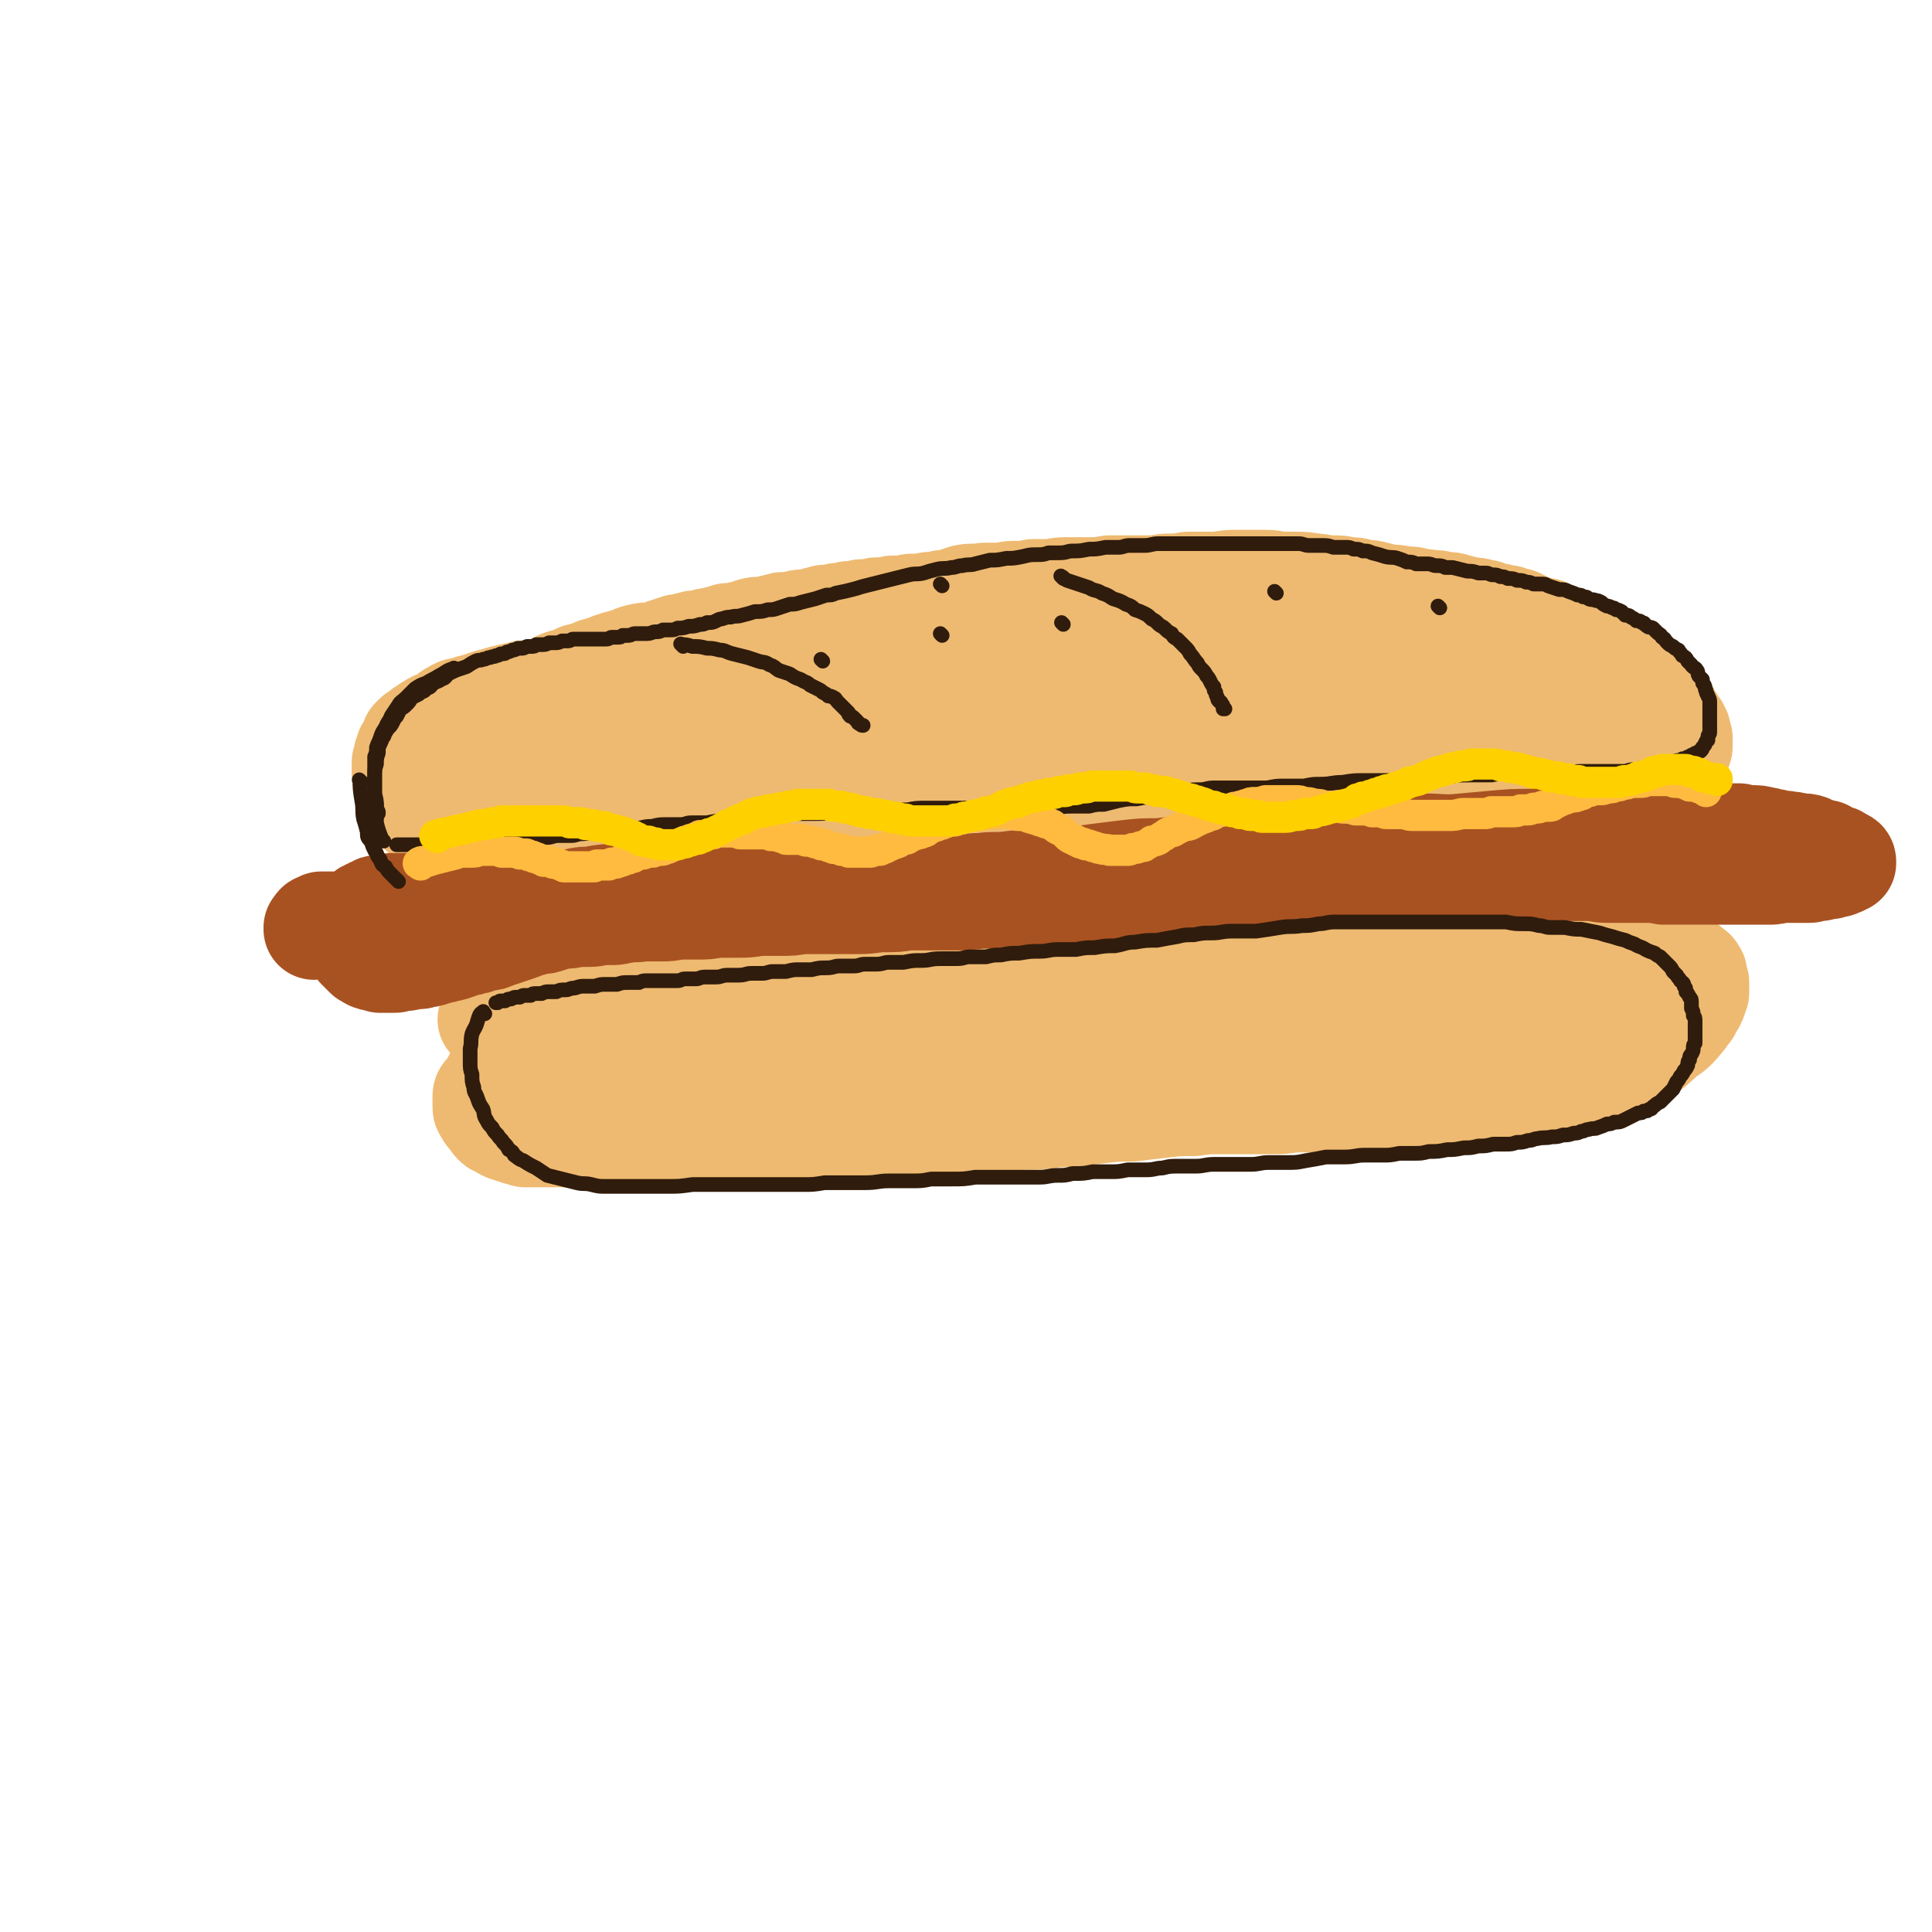
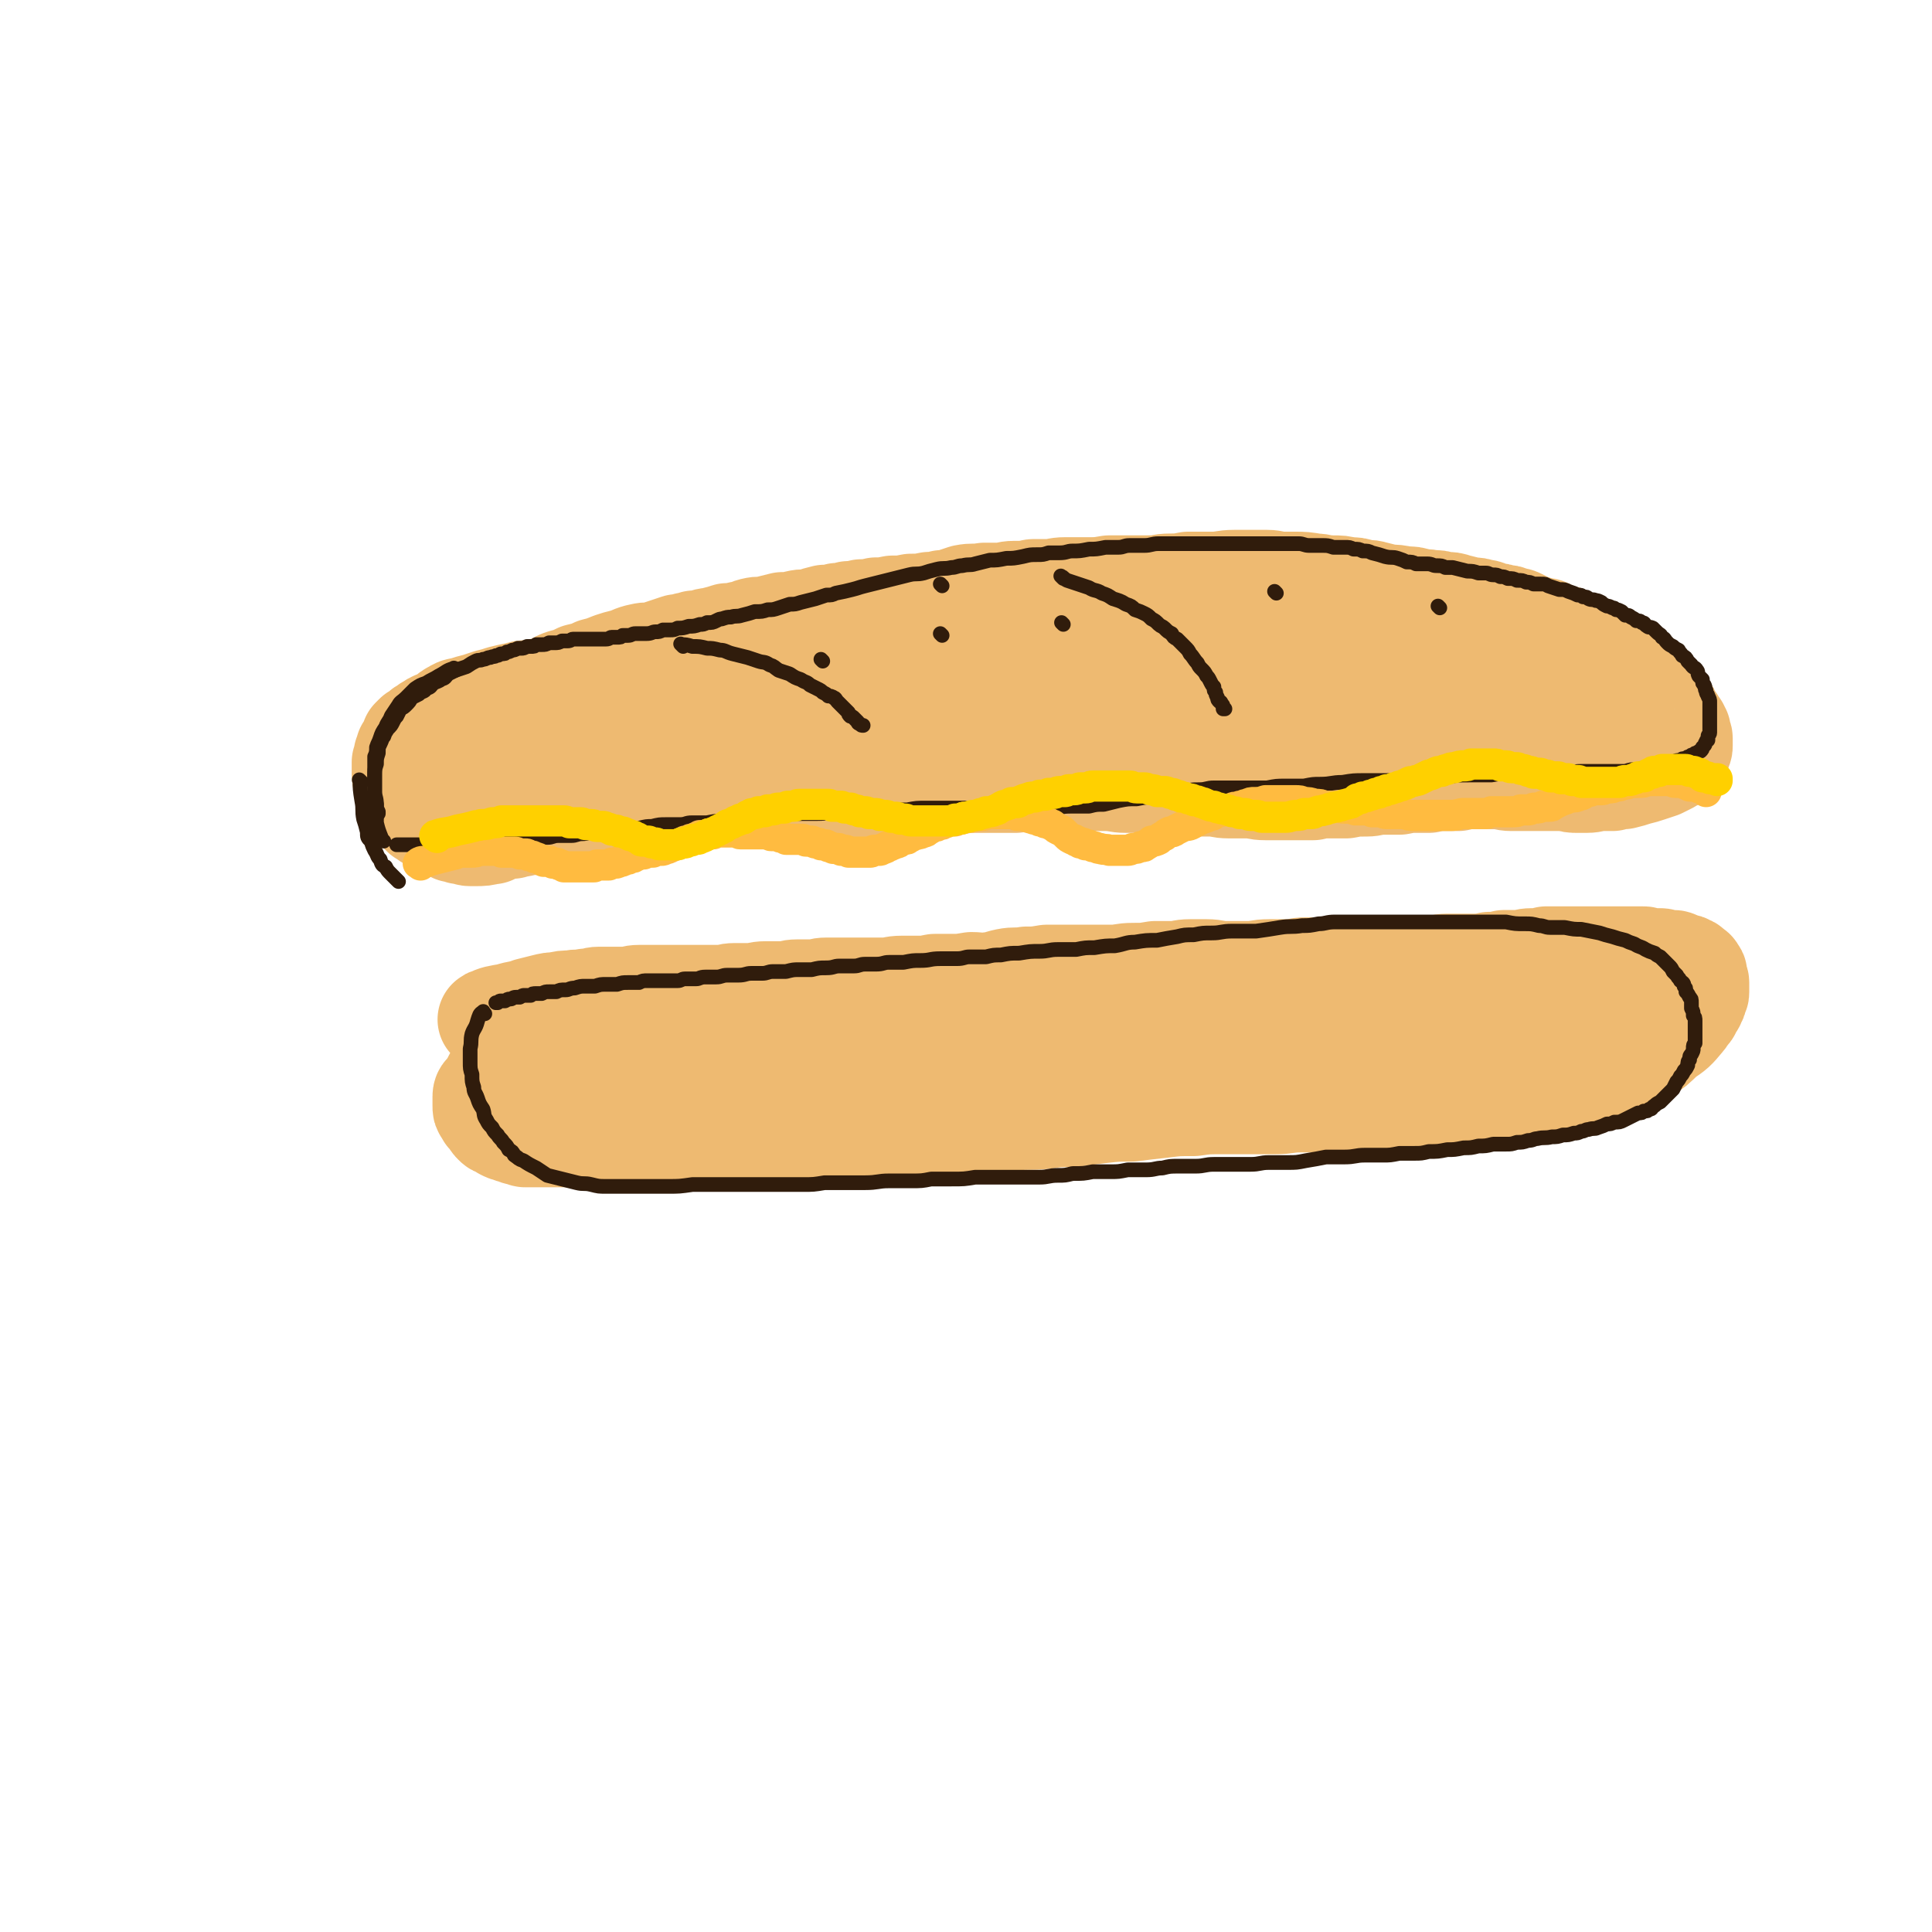
<svg xmlns="http://www.w3.org/2000/svg" viewBox="0 0 1052 1052" version="1.1">
  <g fill="none" stroke="#EEBA71" stroke-width="55" stroke-linecap="round" stroke-linejoin="round">
    <path d="M256,402c-1,-1 -2,-1 -1,-1 4,-4 5,-3 10,-7 6,-4 6,-4 11,-8 3,-2 3,-1 6,-2 3,-2 3,-3 6,-4 2,-2 3,-2 5,-3 2,-1 2,-1 4,-2 2,-1 2,-1 4,-2 3,-2 3,-2 6,-3 4,-1 4,-1 8,-3 4,-1 5,-1 9,-3 4,-1 4,-1 9,-3 3,-1 3,-1 7,-2 4,-1 4,-2 9,-3 4,-1 4,0 8,-1 3,-1 3,-1 6,-2 3,-1 3,-1 6,-2 3,0 3,0 5,-1 2,0 2,0 4,-1 3,0 3,0 6,-1 3,-1 3,0 5,-1 4,-1 4,-1 7,-2 3,0 3,0 7,-1 4,0 3,-1 7,-2 4,-1 4,0 8,-1 4,-1 4,-1 8,-2 4,0 4,0 8,-1 4,-1 4,0 8,-1 3,-1 3,-1 7,-2 4,0 4,0 7,-1 3,0 3,0 6,-1 3,0 3,0 7,-1 4,0 4,0 8,-1 4,0 4,0 9,-1 5,0 5,0 10,-1 5,0 5,0 10,-1 3,0 3,0 7,-1 3,0 3,0 6,-1 3,-1 3,-1 6,-2 5,-1 5,0 11,-1 4,0 4,0 9,0 3,0 3,-1 7,-1 3,0 3,0 6,0 3,0 3,-1 5,-1 4,0 4,0 8,0 4,0 4,-1 9,-1 6,0 6,0 12,0 6,0 6,0 12,-1 6,0 6,0 12,0 6,0 6,0 12,0 4,0 4,-1 9,-1 5,0 5,0 10,-1 7,0 7,0 13,0 6,0 6,-1 12,-1 5,0 5,0 11,0 3,0 3,0 7,0 4,0 4,1 7,1 4,0 4,0 8,0 5,0 5,0 11,1 4,0 4,1 9,1 5,0 5,0 9,1 4,0 4,0 7,1 4,1 4,0 7,1 4,1 4,1 8,2 4,0 4,0 9,1 4,0 4,0 7,1 4,1 4,0 7,1 4,0 4,0 7,1 4,0 4,0 7,1 4,1 4,1 8,2 3,0 3,0 6,1 3,0 3,1 6,2 3,0 3,0 5,1 3,0 3,0 5,1 2,1 2,0 4,1 2,1 2,1 4,2 2,1 2,1 4,2 2,0 2,0 4,1 2,0 3,0 4,1 2,1 2,1 4,2 1,0 2,0 3,1 2,0 2,0 3,1 1,0 1,0 3,1 1,1 1,1 3,2 1,0 1,0 2,1 2,1 2,1 3,2 1,0 2,0 3,1 1,1 1,1 3,2 1,0 1,0 2,1 1,1 1,1 2,2 2,1 1,1 3,2 1,1 1,1 2,2 2,1 1,1 3,2 1,1 1,1 3,2 1,1 1,1 3,2 1,1 1,1 2,2 2,1 2,1 3,2 2,2 1,2 3,3 1,1 1,1 3,2 1,1 1,1 2,2 1,1 1,1 2,2 1,1 1,1 2,2 1,1 1,1 2,2 1,1 1,1 2,2 0,1 0,1 1,2 0,1 0,1 1,2 0,0 0,0 1,1 0,1 0,1 1,2 0,0 0,0 1,1 0,1 0,1 1,2 0,1 0,1 0,2 0,1 1,1 1,2 0,1 0,1 0,2 0,1 0,1 0,2 0,1 0,1 -1,3 0,1 0,1 -1,2 0,1 0,1 -1,2 0,1 -1,0 -2,1 -1,1 -1,1 -3,2 -2,1 -2,1 -4,2 -3,1 -3,1 -6,2 -3,1 -3,1 -7,2 -3,1 -3,1 -7,2 -3,0 -3,0 -6,1 -4,0 -4,0 -7,0 -3,0 -3,1 -7,1 -2,0 -2,0 -5,0 -3,0 -3,0 -6,-1 -3,0 -3,0 -5,0 -3,0 -3,0 -6,0 -3,0 -3,0 -5,0 -4,0 -4,0 -8,0 -3,0 -3,0 -6,0 -4,0 -4,-1 -7,-1 -3,0 -3,0 -6,0 -4,0 -4,0 -9,0 -3,0 -3,0 -7,1 -4,0 -4,0 -8,0 -4,0 -4,0 -8,1 -3,0 -3,0 -7,0 -4,0 -4,0 -9,1 -5,0 -5,0 -9,0 -5,0 -5,1 -9,1 -6,0 -6,0 -11,1 -5,0 -5,0 -10,0 -4,0 -4,0 -8,1 -4,0 -4,0 -7,0 -5,0 -5,0 -10,0 -5,0 -5,0 -9,0 -5,0 -5,-1 -10,-1 -5,0 -5,0 -10,0 -5,0 -5,-1 -10,-1 -4,0 -4,0 -9,0 -4,0 -4,-1 -8,-1 -5,-1 -5,-1 -9,-1 -5,0 -5,0 -10,0 -5,0 -5,0 -10,0 -5,0 -5,-1 -11,-1 -4,0 -4,0 -9,0 -4,0 -4,0 -8,0 -5,0 -5,0 -10,0 -6,0 -6,0 -11,0 -6,0 -6,0 -11,1 -6,0 -6,0 -11,0 -5,0 -5,0 -10,0 -6,0 -6,0 -11,1 -6,0 -6,0 -12,0 -6,0 -6,0 -12,0 -6,0 -6,1 -12,1 -6,0 -6,0 -11,1 -5,0 -5,0 -10,0 -7,0 -7,0 -14,0 -6,0 -6,0 -13,0 -6,0 -6,0 -12,0 -6,0 -6,1 -11,1 -5,0 -5,0 -9,1 -7,0 -7,1 -13,2 -6,1 -6,1 -12,2 -5,0 -5,0 -10,1 -5,0 -5,1 -9,2 -3,0 -3,0 -6,1 -3,0 -3,0 -6,1 -3,0 -3,0 -5,1 -3,0 -3,0 -7,1 -3,1 -3,1 -6,1 -4,1 -4,0 -8,1 -3,0 -3,0 -7,1 -4,1 -3,1 -7,2 -3,0 -3,0 -6,0 -3,0 -3,0 -5,1 -2,0 -2,0 -4,0 -2,0 -2,0 -4,1 -2,0 -2,0 -3,0 -2,0 -2,1 -4,1 -2,0 -2,0 -4,1 -2,0 -2,0 -3,0 -2,0 -2,1 -4,1 -2,0 -2,0 -4,0 -1,0 -1,1 -2,1 -2,0 -2,0 -3,0 -1,0 -1,1 -2,1 -1,0 -1,0 -2,0 -1,0 -1,0 -1,0 -1,0 -1,0 -2,0 0,0 0,0 -1,0 0,0 0,-1 -1,-1 0,0 -1,0 -1,0 0,0 0,-1 0,-1 0,-1 -1,0 -1,-1 0,0 0,0 0,-1 0,0 0,0 0,-1 0,0 0,0 0,-1 0,-1 0,-1 0,-1 0,-2 0,-2 1,-3 1,-1 1,-1 2,-2 1,-1 1,-1 2,-3 2,-2 2,-2 3,-3 3,-3 3,-3 6,-6 4,-3 4,-3 7,-6 3,-3 3,-3 7,-5 3,-3 3,-3 7,-5 4,-3 4,-4 9,-6 4,-3 4,-2 9,-4 4,-2 4,-3 8,-4 4,-3 4,-2 9,-4 3,-2 3,-2 7,-4 3,-1 3,0 6,-2 3,-1 3,-1 7,-3 5,-1 5,-1 10,-3 5,-1 5,-1 10,-3 4,-1 4,-1 9,-2 5,-1 5,0 10,-1 4,-1 4,-1 8,-2 4,0 4,0 8,-1 4,-1 4,-1 8,-2 4,0 4,0 8,-1 4,-1 4,0 9,-1 5,-1 5,-1 11,-2 4,0 4,0 9,-1 4,0 4,0 8,-1 3,-1 3,-1 7,-1 3,0 3,0 6,-1 3,0 3,0 5,0 2,0 2,0 4,0 2,0 2,0 3,0 2,0 2,0 3,0 1,0 1,0 2,0 0,0 1,0 0,0 -1,1 -1,1 -3,2 -7,3 -7,2 -14,5 -9,3 -9,4 -18,7 -8,3 -9,3 -17,6 -8,3 -8,3 -15,6 -6,3 -6,3 -12,5 -4,2 -4,2 -9,4 -3,2 -3,2 -5,3 -2,1 -2,1 -4,3 -1,1 -1,1 -1,2 0,0 1,1 2,1 4,1 4,2 8,2 14,0 14,0 28,-1 17,-1 17,0 34,-2 20,-3 20,-4 40,-7 21,-3 21,-3 41,-6 20,-3 20,-4 41,-7 19,-3 19,-4 39,-6 18,-2 18,-2 36,-4 17,-1 17,-1 34,-2 15,-1 15,-1 29,-1 11,0 11,0 23,0 8,0 8,0 17,0 6,0 6,0 12,0 6,0 6,0 11,-1 4,0 4,0 8,0 3,0 3,0 6,0 1,0 1,0 3,0 1,0 2,0 2,0 -4,1 -6,1 -12,2 -15,2 -15,3 -31,4 -19,3 -19,2 -38,3 -22,2 -21,3 -43,4 -23,1 -23,1 -47,1 -21,0 -21,-1 -43,-1 -20,0 -20,0 -41,-1 -16,0 -16,0 -32,-1 -13,0 -13,-1 -25,-1 -8,0 -8,1 -16,1 -5,0 -5,0 -9,-1 -2,0 -2,0 -3,-1 0,0 -1,0 0,-1 1,-1 2,-1 4,-2 13,-5 13,-5 25,-9 16,-6 16,-6 33,-10 19,-5 19,-5 38,-8 20,-3 20,-3 39,-5 20,-2 21,-2 41,-2 20,0 20,0 39,1 22,0 22,0 43,2 20,1 20,1 39,3 16,2 16,2 31,4 13,3 13,3 26,6 7,2 7,3 14,5 6,2 6,2 12,4 4,2 4,2 9,4 3,1 3,1 6,2 3,1 3,1 5,2 2,0 3,0 4,1 2,1 2,1 3,2 1,0 1,0 2,1 0,0 1,0 1,0 0,1 0,1 0,2 0,0 1,-1 1,-1 0,0 -1,-1 -2,-1 -4,-1 -4,0 -8,-1 -9,-2 -9,-3 -18,-4 -11,-2 -11,-2 -21,-3 -12,-2 -11,-3 -23,-4 -13,-2 -13,-2 -26,-4 -12,-1 -12,-2 -24,-3 -12,-1 -12,0 -25,-2 -12,-1 -12,-2 -24,-3 -12,-2 -12,-2 -25,-4 -12,-2 -12,-3 -25,-4 -11,-2 -11,-2 -22,-3 -11,-2 -11,-2 -22,-2 -9,0 -9,0 -17,0 -9,0 -9,0 -17,0 -9,0 -9,0 -19,1 -8,0 -8,0 -17,1 -8,0 -8,0 -17,1 -8,0 -8,0 -17,1 -8,1 -8,1 -16,2 -8,0 -8,0 -15,1 -8,1 -8,1 -16,2 -8,1 -8,1 -17,2 -8,0 -8,0 -16,1 -7,0 -7,1 -13,2 -7,0 -7,0 -14,1 -8,1 -8,1 -15,2 -8,1 -8,0 -16,1 -7,1 -7,1 -13,2 -6,1 -6,1 -11,2 -6,1 -7,0 -12,1 -7,1 -7,1 -13,2 -5,1 -5,1 -11,2 -4,1 -4,1 -8,2 -3,0 -4,0 -7,1 -4,0 -4,0 -7,1 -5,1 -5,1 -9,2 -3,1 -3,1 -7,2 -3,1 -3,1 -6,2 -4,1 -4,1 -7,2 -3,1 -3,0 -6,2 -2,1 -2,1 -4,3 -2,1 -2,1 -4,2 -2,1 -3,1 -4,2 -2,1 -2,1 -3,2 -2,1 -2,1 -3,2 -1,1 -1,1 -3,2 -1,1 -1,1 -2,2 0,2 0,2 -1,3 -1,2 -1,2 -2,3 0,2 0,2 -1,3 0,2 0,2 -1,4 0,2 0,2 0,3 0,2 0,3 0,4 0,2 1,2 1,3 0,2 0,2 1,4 0,1 0,1 1,3 0,1 0,1 1,3 1,1 1,1 2,3 1,1 1,1 2,2 0,1 0,1 1,2 1,1 1,1 2,2 2,1 2,1 3,2 1,0 1,0 2,1 1,1 1,1 3,2 1,0 1,0 2,1 1,0 1,0 2,1 1,0 1,0 3,1 1,0 1,0 2,1 1,0 1,0 2,0 1,0 1,1 2,1 1,0 1,0 2,0 1,0 1,1 3,1 1,0 1,0 3,0 4,0 4,0 8,-1 0,0 0,0 1,0 " />
    <path d="M267,556c-1,-1 -2,-1 -1,-1 4,-2 5,-2 11,-3 6,-2 6,-1 11,-3 4,-1 4,-1 8,-2 4,-1 4,-1 7,-1 4,-1 4,-1 8,-1 4,-1 4,0 8,-1 4,0 4,-1 7,-1 4,0 4,0 7,0 4,0 4,0 7,0 4,0 4,-1 8,-1 4,0 4,0 8,0 4,0 4,0 9,0 5,0 5,0 11,0 4,0 4,0 9,0 4,0 4,0 7,0 4,0 4,-1 8,-1 4,0 4,0 8,0 5,0 4,-1 9,-1 4,0 5,0 9,0 4,0 4,-1 8,-1 4,0 4,0 8,0 4,0 4,-1 8,-1 4,0 4,0 8,0 6,0 6,0 13,0 5,0 5,0 11,0 4,0 4,-1 9,-1 4,0 4,0 9,0 4,0 4,0 9,-1 4,0 4,0 9,0 5,0 5,0 11,-1 5,0 5,1 10,0 4,0 4,-1 9,-2 5,-1 5,0 11,-1 5,0 5,0 11,-1 5,0 5,0 11,0 6,0 6,0 12,0 6,0 6,0 12,0 6,0 6,-1 12,-1 6,0 6,0 12,-1 5,0 5,0 10,0 4,0 4,-1 9,-1 4,0 4,0 9,0 5,0 5,1 11,1 6,0 6,0 12,0 5,0 5,-1 11,-1 5,0 5,0 10,0 5,0 5,-1 10,-1 5,0 5,0 10,0 4,0 4,0 9,0 5,0 5,0 9,0 4,0 4,0 8,0 4,0 4,0 7,0 5,0 5,-1 9,-1 4,0 4,0 8,0 5,0 5,0 9,0 4,0 4,-1 8,-1 4,0 4,0 8,0 3,0 3,0 7,0 4,0 4,0 8,-1 4,0 4,0 8,-1 3,0 3,0 7,0 4,0 4,-1 8,-1 4,0 4,0 8,-1 3,0 3,0 6,0 4,0 4,0 7,0 3,0 3,0 6,0 3,0 3,0 6,0 2,0 2,0 4,0 2,0 2,0 4,0 2,0 2,0 4,0 2,0 2,0 4,0 2,0 2,0 4,0 2,0 2,0 4,0 2,0 2,0 3,0 2,0 2,0 3,1 2,0 2,0 3,0 2,0 2,0 4,0 2,0 2,1 3,1 2,0 2,0 4,0 1,0 1,0 3,1 1,0 1,1 2,1 2,0 2,0 3,1 1,0 1,0 2,1 0,0 0,0 1,1 0,0 1,0 1,1 1,1 1,1 1,2 0,1 0,1 0,2 0,1 1,1 1,2 0,1 0,1 0,2 0,1 0,1 0,3 0,1 0,1 -1,2 0,2 0,2 -1,3 0,2 -1,2 -2,3 -1,2 0,2 -1,3 -2,2 -2,3 -3,4 -5,6 -5,6 -11,10 -5,5 -5,5 -11,9 -7,4 -7,3 -14,6 -7,3 -7,3 -15,5 -8,3 -8,2 -16,4 -7,2 -7,3 -15,4 -9,2 -9,2 -18,3 -9,2 -9,2 -18,3 -8,1 -8,1 -16,2 -8,0 -8,0 -16,0 -9,0 -9,0 -18,0 -7,0 -7,0 -14,-1 -7,0 -7,0 -14,0 -7,0 -7,0 -13,0 -7,0 -7,1 -14,1 -7,0 -7,0 -14,0 -8,0 -8,0 -15,0 -8,0 -8,0 -15,1 -9,0 -9,0 -17,1 -9,1 -9,1 -17,2 -8,0 -8,0 -17,1 -8,1 -8,1 -15,2 -8,0 -8,0 -15,1 -9,1 -9,0 -17,1 -8,0 -8,1 -16,1 -6,0 -6,0 -13,0 -6,0 -6,0 -13,0 -6,0 -6,1 -12,1 -7,0 -7,0 -13,0 -5,0 -5,1 -10,1 -5,0 -5,0 -11,0 -5,0 -5,1 -11,1 -6,0 -6,0 -12,0 -6,0 -6,1 -11,1 -5,0 -5,0 -10,1 -5,0 -5,0 -10,0 -6,0 -6,0 -11,0 -6,0 -6,0 -11,0 -6,0 -6,1 -11,1 -5,0 -5,0 -10,0 -5,0 -5,1 -9,1 -3,0 -3,0 -7,0 -3,0 -3,0 -6,0 -4,0 -4,0 -8,0 -4,0 -4,0 -8,0 -4,0 -3,0 -7,1 -3,0 -3,0 -7,0 -2,0 -2,0 -5,0 -3,0 -3,0 -5,0 -3,0 -3,0 -5,0 -2,0 -2,0 -4,0 -2,0 -2,0 -4,0 -2,0 -2,0 -3,0 -2,0 -2,0 -3,0 -1,0 -1,-1 -3,-1 -1,0 -1,0 -3,-1 -1,0 -1,0 -3,-1 -1,0 -1,0 -3,-1 -1,-1 -1,-1 -3,-2 -1,0 -1,0 -2,-1 -1,-1 -1,-1 -2,-3 -1,-1 -1,-1 -2,-2 0,-1 -1,-1 -1,-2 -1,-1 -1,-1 -1,-3 0,-1 0,-1 0,-2 0,-2 0,-2 0,-3 0,-2 1,-2 2,-3 1,-2 1,-2 2,-3 1,-2 1,-2 2,-4 2,-2 2,-2 4,-4 4,-4 4,-4 9,-7 5,-4 5,-4 12,-7 6,-3 6,-3 13,-5 6,-2 6,-2 12,-4 5,-1 5,-1 10,-2 4,-1 4,-1 8,-2 5,-1 5,-1 10,-2 8,-1 8,0 16,-1 6,0 6,0 13,-1 6,0 6,0 12,0 6,0 6,1 12,1 5,0 5,0 11,0 6,0 6,0 13,0 6,0 6,0 12,0 6,0 6,0 11,1 5,0 5,1 10,1 8,1 8,0 15,1 7,0 7,0 15,0 7,0 7,1 14,1 8,0 8,0 16,0 11,0 11,0 21,0 10,0 10,0 21,0 11,0 11,0 22,0 12,0 12,1 24,1 12,0 12,0 24,0 13,0 13,0 26,0 12,0 12,1 25,1 12,0 12,-1 24,-1 11,0 11,1 22,1 9,0 9,0 18,0 9,0 9,0 17,0 9,0 9,0 17,-1 7,0 7,-1 14,-1 6,0 6,0 11,-1 4,0 4,0 8,0 3,0 3,0 5,-1 2,0 2,0 3,0 1,0 1,0 2,1 1,0 1,0 2,0 0,0 1,0 0,0 0,0 -1,0 -2,0 -7,1 -6,2 -13,3 -15,3 -15,3 -29,5 -18,4 -18,3 -37,6 -20,4 -20,4 -40,7 -25,4 -25,3 -50,6 -26,3 -26,4 -51,7 -26,3 -26,3 -52,5 -24,2 -24,3 -49,4 -22,1 -22,0 -45,0 -20,0 -20,0 -41,0 -19,0 -19,-1 -37,-1 -16,0 -16,0 -32,0 -13,0 -13,0 -25,0 -9,0 -9,0 -18,1 -5,0 -5,1 -10,1 -3,0 -3,0 -6,0 -2,0 -2,0 -4,0 -2,0 -2,-1 -3,-1 -1,0 -1,0 -1,0 -1,0 -1,0 -1,0 -1,0 -1,0 -1,-1 0,0 0,0 0,0 0,-1 0,0 -1,0 0,0 -1,0 -1,0 0,0 0,-1 0,-1 1,-1 1,0 2,-1 6,-1 6,-1 12,-2 12,-1 12,-1 24,-2 12,-1 12,0 24,-2 16,-1 16,-1 31,-3 17,-2 17,-3 34,-4 17,-2 17,-2 34,-4 16,-1 16,-2 32,-3 16,-1 16,0 32,-1 16,-1 16,-1 32,-1 16,0 16,0 32,-1 16,0 16,0 32,0 15,0 15,0 31,1 13,0 13,0 27,1 14,0 14,0 27,1 15,0 15,0 29,-1 15,0 15,0 30,-2 12,-1 12,-1 25,-2 9,-1 9,-1 18,-2 8,0 8,0 16,-1 7,0 7,0 14,0 7,0 7,0 14,-1 6,-1 5,-1 11,-2 5,0 5,0 9,-1 4,0 3,-1 7,-2 3,0 3,0 6,-1 3,-1 3,-1 5,-2 2,-1 2,-1 4,-3 2,-1 3,0 4,-2 2,-1 2,-1 3,-3 2,-1 2,-1 3,-3 1,-1 1,-1 2,-2 0,0 1,-1 1,-1 0,0 0,1 -1,1 " />
  </g>
  <g fill="none" stroke="#A95221" stroke-width="55" stroke-linecap="round" stroke-linejoin="round">
-     <path d="M238,493c-1,-1 -1,-1 -1,-1 -4,-1 -4,0 -8,0 -4,0 -4,0 -7,0 -3,0 -3,0 -5,0 -2,0 -2,0 -4,0 -2,0 -2,1 -3,1 -2,0 -2,0 -3,0 -2,0 -2,0 -3,1 -1,0 -1,0 -2,1 -1,0 -1,0 -2,1 -1,0 -1,0 -2,1 0,0 0,1 -1,1 -1,1 -1,1 -1,1 -1,1 -1,1 -2,2 -1,1 0,1 -1,3 0,1 -1,1 -1,2 0,1 0,1 0,2 0,1 0,1 0,2 0,1 0,1 1,3 0,1 0,1 1,2 0,1 0,1 1,2 1,1 1,1 2,2 1,1 1,1 2,2 1,0 1,1 2,1 1,1 2,1 3,1 2,0 2,0 3,1 2,0 2,0 3,0 2,0 2,0 4,0 2,0 2,0 3,-1 2,0 2,0 3,0 2,0 2,0 4,-1 2,0 2,0 4,0 2,0 2,-1 4,-1 2,0 2,0 3,-1 2,0 2,0 4,-1 2,0 2,0 4,-1 2,0 2,0 5,-1 3,-1 3,-1 5,-2 2,0 2,0 4,-1 2,0 2,0 4,-1 2,-1 2,0 4,-1 2,0 2,0 4,-1 3,-1 3,-1 6,-2 3,-1 3,-1 6,-2 3,-1 3,-1 5,-2 4,-1 4,-1 7,-2 3,0 3,0 6,-1 3,-1 3,-1 7,-2 4,0 4,0 8,-1 3,0 4,0 7,0 4,0 4,-1 7,-1 3,0 3,0 6,0 3,0 3,-1 6,-1 5,-1 5,0 10,-1 5,0 5,0 10,0 4,0 4,0 9,-1 5,0 5,0 10,0 6,0 6,0 11,-1 6,0 6,0 11,0 6,0 6,0 12,-1 6,0 6,0 12,0 6,0 6,0 11,-1 5,0 5,0 10,0 5,0 5,0 10,0 6,0 6,0 12,0 7,0 7,-1 14,-1 6,0 6,0 12,-1 6,0 6,0 12,0 6,0 6,0 13,0 7,0 7,0 15,-1 8,0 8,0 16,0 6,0 6,0 13,-1 6,0 6,-1 12,-1 12,-1 12,0 24,-1 8,0 8,-1 15,-2 6,0 6,0 13,-1 6,0 6,0 11,-1 5,-1 5,-1 10,-1 5,0 5,0 9,-1 5,0 5,0 9,-1 6,0 6,0 11,0 5,0 5,0 10,-1 4,0 4,0 8,0 3,0 3,0 7,-1 5,0 5,0 11,0 6,0 6,0 12,0 6,0 6,0 11,-1 5,0 5,0 10,0 5,0 4,0 9,-1 6,0 6,0 11,0 6,0 6,-1 11,-1 6,0 6,0 11,0 6,0 6,0 12,0 6,0 6,0 11,0 5,0 5,0 10,0 5,0 5,0 10,0 6,0 6,0 11,0 6,0 6,0 12,0 6,0 6,0 11,0 5,0 5,1 10,1 5,0 5,0 10,0 6,0 6,0 11,0 5,0 5,0 10,1 4,0 4,0 8,0 3,0 3,0 7,0 3,0 3,0 6,0 2,0 2,0 4,0 3,0 3,0 5,0 2,0 2,0 4,0 2,0 2,0 4,0 3,0 3,0 5,0 3,0 3,0 7,0 3,0 3,0 7,0 3,0 3,0 5,-1 3,0 3,0 5,0 3,0 3,0 5,0 2,0 2,0 3,0 2,0 2,0 4,0 1,0 1,0 2,-1 2,0 2,0 3,0 2,0 2,0 3,-1 1,0 1,0 3,0 1,0 1,0 2,-1 1,0 1,0 2,0 1,0 1,0 2,-1 0,0 0,0 1,0 0,0 0,0 1,-1 0,0 1,0 1,0 0,-1 0,-1 0,-1 0,-1 -1,-1 -2,-1 0,0 0,-1 -1,-1 -1,-1 -1,-1 -2,-1 -2,-1 -2,0 -3,-1 -2,-1 -2,-1 -3,-2 -2,0 -2,0 -4,-1 -3,-1 -3,-1 -5,-2 -3,-1 -3,0 -7,-1 -3,-1 -3,0 -6,-1 -3,0 -3,0 -6,-1 -3,0 -3,-1 -5,-1 -4,-1 -4,-1 -7,-1 -3,0 -3,0 -7,-1 -4,0 -4,0 -9,0 -6,0 -6,0 -12,0 -7,0 -7,0 -13,0 -6,0 -6,0 -12,0 -7,0 -7,0 -13,0 -8,0 -8,0 -16,1 -9,0 -9,-1 -19,0 -9,0 -9,1 -19,2 -10,0 -10,0 -21,1 -11,1 -11,1 -22,2 -11,0 -11,-1 -21,0 -10,0 -10,1 -20,2 -9,0 -10,0 -19,1 -10,1 -10,1 -20,2 -11,2 -11,2 -22,3 -10,1 -10,1 -21,2 -9,1 -9,1 -19,2 -9,0 -9,0 -18,1 -9,0 -9,0 -18,1 -8,1 -8,1 -16,2 -7,1 -7,1 -15,2 -8,0 -8,0 -16,1 -8,0 -8,0 -16,1 -8,1 -8,0 -16,1 -7,0 -7,1 -14,1 -7,1 -7,0 -15,1 -7,1 -7,1 -14,2 -6,0 -6,1 -11,1 -5,0 -5,0 -10,0 -3,0 -3,0 -7,0 -4,0 -4,0 -9,0 -5,0 -5,0 -10,0 -4,0 -4,-1 -8,-1 -4,0 -4,0 -8,-1 -3,0 -3,0 -7,0 -4,0 -4,0 -7,-1 -4,0 -4,0 -8,0 -5,0 -5,0 -11,0 -5,0 -5,0 -10,0 -5,0 -5,0 -10,0 -5,0 -5,0 -10,1 -4,0 -4,0 -9,0 -4,0 -4,0 -8,1 -7,0 -7,1 -13,2 -5,0 -5,0 -11,1 -4,1 -4,0 -9,1 -4,1 -4,1 -9,2 -4,0 -4,0 -8,1 -3,1 -3,1 -7,1 -4,0 -4,0 -8,1 -5,0 -5,0 -11,1 -5,0 -5,0 -10,1 -5,0 -5,1 -10,2 -4,0 -4,0 -8,1 -3,0 -3,0 -6,1 -3,0 -3,0 -5,0 -3,0 -3,1 -6,1 -3,0 -3,0 -7,0 -3,0 -3,0 -5,1 -3,0 -3,0 -6,0 -3,0 -3,0 -5,0 -2,0 -2,0 -5,0 -2,0 -2,0 -4,0 -2,0 -2,0 -4,0 -2,0 -2,0 -3,0 -2,0 -2,0 -3,0 -1,0 -1,0 -3,0 -1,0 -1,0 -3,0 -1,0 -1,0 -2,0 -1,0 -1,0 -2,0 0,0 0,1 -1,1 -1,0 -1,0 -1,0 -1,0 -1,1 -1,1 -1,1 -1,1 -1,1 0,1 0,1 0,1 " />
-   </g>
+     </g>
  <g fill="none" stroke="#301C0C" stroke-width="8" stroke-linecap="round" stroke-linejoin="round">
    <path d="M248,365c-1,-1 -1,-2 -1,-1 -4,1 -4,2 -8,4 -3,2 -4,2 -7,4 -3,1 -3,1 -6,3 -3,3 -3,3 -5,5 -2,2 -3,2 -4,4 -2,3 -2,3 -4,6 -1,3 -2,3 -3,6 -2,3 -2,3 -3,6 -1,3 -1,2 -2,5 0,2 0,3 -1,5 0,4 0,4 0,7 0,4 0,4 0,7 0,3 0,3 0,6 0,3 0,3 1,6 0,2 0,2 1,4 0,1 0,1 0,1 " />
    <path d="M197,426c-1,-1 -2,-2 -1,-1 0,4 0,5 1,11 1,5 0,5 1,10 1,3 1,3 2,7 0,3 0,3 2,5 1,3 1,3 2,5 2,3 1,3 3,5 1,3 1,3 3,4 1,2 1,2 3,4 2,2 2,2 3,3 1,1 1,1 1,1 " />
    <path d="M209,458c-1,-1 -1,-1 -1,-1 -2,-5 -2,-5 -3,-9 0,-5 0,-5 0,-10 0,-4 -1,-4 -1,-7 0,-4 0,-4 0,-8 0,-4 0,-4 1,-7 0,-3 0,-3 1,-6 0,-3 0,-3 1,-5 1,-2 1,-3 2,-4 1,-3 1,-2 2,-4 2,-2 2,-2 3,-4 1,-2 1,-2 2,-3 1,-2 1,-2 2,-4 2,-1 2,-1 3,-2 2,-2 2,-2 3,-4 2,-1 2,-1 4,-2 2,-2 3,-1 4,-3 3,-1 2,-1 4,-3 2,-1 3,-1 4,-2 3,-1 2,-1 4,-3 2,-1 2,-1 4,-2 3,-1 3,-1 6,-2 3,-2 3,-2 5,-3 2,-1 2,0 4,-1 2,0 2,-1 4,-1 2,-1 2,0 3,-1 2,0 2,-1 3,-1 2,0 2,0 3,-1 1,0 1,0 3,-1 1,0 1,0 3,-1 1,0 1,0 2,0 1,0 1,0 3,-1 1,0 1,0 2,0 2,0 2,0 3,-1 2,0 2,0 3,0 2,0 2,0 4,-1 2,0 2,0 3,0 2,0 2,0 4,-1 2,0 2,0 3,0 2,0 2,-1 3,-1 2,0 2,0 4,0 2,0 2,0 4,0 2,0 2,0 4,0 2,0 2,0 3,0 2,0 2,0 3,0 2,0 2,-1 3,-1 2,0 2,0 3,0 2,0 2,0 3,-1 2,0 2,0 3,0 2,0 2,-1 4,-1 3,0 3,0 6,0 3,0 3,-1 5,-1 2,0 2,0 4,-1 2,0 2,0 4,0 2,0 2,0 4,-1 3,0 3,0 6,-1 3,0 3,0 6,-1 2,0 2,0 4,-1 3,0 3,0 5,-1 2,-1 2,-1 3,-1 3,-1 3,-1 5,-1 3,-1 3,0 6,-1 4,-1 4,-1 7,-2 4,0 4,0 7,-1 3,0 3,0 6,-1 3,-1 3,-1 6,-2 3,0 3,0 6,-1 4,-1 4,-1 8,-2 3,-1 3,-1 6,-2 3,0 3,0 5,-1 5,-1 5,-1 9,-2 4,-1 3,-1 7,-2 4,-1 4,-1 8,-2 4,-1 4,-1 8,-2 4,-1 4,-1 8,-2 4,-1 4,0 8,-1 3,-1 3,-1 7,-2 4,-1 4,0 8,-1 3,0 3,-1 6,-1 4,-1 4,0 7,-1 4,-1 4,-1 8,-2 4,0 4,0 9,-1 4,0 4,0 9,-1 4,-1 4,-1 8,-1 3,0 3,0 6,-1 3,0 3,0 6,0 4,0 4,-1 7,-1 4,0 4,0 9,-1 4,0 4,0 9,-1 3,0 3,0 7,0 3,0 3,-1 6,-1 4,0 4,0 8,0 4,0 4,-1 8,-1 4,0 4,0 8,0 4,0 4,0 7,0 4,0 4,0 7,0 5,0 5,0 9,0 3,0 3,0 6,0 3,0 3,0 5,0 3,0 3,0 5,0 3,0 3,0 5,0 3,0 3,0 6,0 3,0 3,0 6,0 2,0 2,0 4,0 3,0 3,0 5,0 2,0 2,0 3,0 3,0 3,1 6,1 4,0 4,0 7,0 3,0 3,0 6,1 3,0 3,0 6,0 3,0 3,0 5,1 3,0 3,0 5,1 3,0 3,0 5,1 4,1 4,1 7,2 4,1 4,0 7,1 3,1 3,1 5,2 3,0 3,0 5,1 3,0 3,0 6,0 3,0 3,1 5,1 3,0 3,0 5,1 2,0 2,0 4,0 4,1 4,1 8,2 3,0 3,0 6,1 2,0 2,0 4,0 2,0 2,1 4,1 2,0 2,0 4,1 2,0 2,0 4,1 3,0 3,0 5,1 3,0 3,0 5,1 2,0 2,0 4,1 2,0 2,0 4,0 3,0 2,0 4,1 3,1 3,1 6,2 3,0 3,0 5,1 3,1 3,1 5,2 2,0 2,0 3,1 2,0 2,0 3,1 2,1 2,0 4,1 1,0 1,0 3,1 1,1 1,1 3,2 1,0 1,0 3,1 1,0 1,0 2,1 1,0 1,0 3,1 1,1 1,1 2,2 2,0 2,0 3,1 2,1 2,1 3,2 2,0 2,0 3,1 2,0 1,1 3,2 1,1 1,0 3,1 1,1 1,1 2,2 2,2 2,1 3,3 2,1 1,1 3,3 1,1 1,1 3,2 1,1 1,1 3,2 1,2 1,1 2,3 2,1 2,1 3,3 1,1 1,1 2,2 1,2 2,1 3,3 1,1 0,1 1,3 1,1 1,1 2,2 0,2 0,2 1,3 1,2 0,2 1,3 0,2 1,2 1,3 1,2 1,2 1,3 0,2 0,2 0,3 0,1 0,1 0,3 0,1 0,1 0,3 0,1 0,1 0,3 0,1 0,1 0,3 0,1 0,1 0,2 0,1 -1,1 -1,2 0,1 0,1 0,2 0,0 -1,0 -1,1 -1,1 0,1 -1,2 0,0 0,0 -1,1 0,1 0,1 -1,2 -1,0 -1,0 -2,1 -1,0 -1,0 -2,1 -1,0 -1,0 -2,1 -1,0 -1,0 -2,1 -2,0 -2,0 -3,1 -2,0 -2,0 -4,1 -4,1 -4,1 -7,2 -3,0 -3,0 -6,1 -3,0 -3,0 -6,1 -4,0 -4,0 -7,1 -4,0 -4,0 -8,0 -3,0 -3,0 -7,0 -4,0 -4,0 -9,0 -5,0 -4,1 -9,1 -4,0 -4,0 -9,0 -4,0 -4,0 -9,0 -5,0 -5,0 -10,0 -6,0 -6,0 -12,1 -6,0 -6,0 -12,0 -6,0 -6,0 -12,1 -5,0 -5,0 -11,0 -5,0 -5,1 -11,1 -6,1 -6,1 -11,1 -6,0 -6,0 -12,0 -6,0 -6,0 -12,1 -6,0 -6,1 -12,1 -4,0 -4,0 -9,1 -5,0 -5,0 -10,0 -5,0 -5,0 -10,1 -5,0 -5,0 -10,0 -5,0 -5,0 -10,0 -4,0 -4,0 -9,0 -4,0 -4,1 -8,1 -4,0 -4,0 -8,1 -4,0 -4,0 -8,1 -4,1 -4,1 -9,2 -4,0 -4,0 -9,1 -5,0 -5,0 -10,1 -4,1 -4,1 -8,2 -4,0 -4,0 -8,1 -4,0 -4,0 -9,0 -4,0 -4,0 -9,1 -5,0 -5,0 -10,0 -4,0 -4,0 -9,0 -5,0 -5,0 -10,0 -4,0 -4,0 -9,0 -4,0 -4,0 -9,0 -6,0 -6,0 -11,0 -6,0 -6,0 -12,0 -6,0 -6,0 -11,1 -6,0 -6,0 -11,0 -4,0 -4,0 -8,1 -4,0 -4,0 -8,0 -5,0 -5,0 -11,0 -5,0 -5,1 -11,1 -6,0 -6,0 -11,0 -4,0 -4,1 -9,1 -3,0 -3,0 -7,1 -3,0 -3,0 -6,0 -4,0 -4,0 -7,1 -5,0 -5,0 -9,1 -6,0 -6,0 -11,1 -4,0 -4,0 -8,0 -4,0 -3,1 -7,1 -4,0 -4,0 -7,0 -4,0 -4,0 -8,1 -3,0 -3,0 -7,1 -3,0 -3,1 -6,1 -4,1 -4,1 -9,1 -4,0 -4,0 -9,0 -4,0 -4,1 -7,1 -3,0 -3,1 -6,1 -4,0 -4,0 -7,0 -3,0 -3,1 -6,1 -3,0 -3,0 -6,1 -2,0 -2,0 -5,0 -2,0 -2,1 -4,1 -4,1 -4,1 -8,1 -4,0 -4,0 -7,0 -4,0 -4,1 -8,1 -4,0 -4,0 -7,0 -3,0 -3,0 -5,0 -2,0 -2,0 -5,0 -1,0 -1,0 -3,0 -1,0 -1,0 -3,0 -1,0 -1,0 -3,0 -1,0 -1,0 -2,0 -2,0 -2,0 -3,0 -1,0 -1,0 -2,0 -1,0 -1,0 -3,0 -1,0 -1,0 -2,0 -1,0 -1,0 -2,0 -1,0 -1,0 -2,0 -1,0 -1,0 -1,0 -1,0 -1,0 -1,0 " />
    <path d="M264,552c-1,-1 -1,-2 -1,-1 -2,1 -2,2 -3,5 -1,4 -2,4 -3,7 -1,4 0,4 -1,8 0,4 0,4 0,7 0,4 0,4 1,7 0,4 0,4 1,7 0,3 1,3 2,6 1,3 1,3 3,6 1,3 0,3 2,6 1,2 1,2 3,4 1,2 1,2 3,4 1,2 2,2 3,4 2,2 2,2 3,4 2,1 2,1 3,3 3,2 2,2 5,3 3,2 3,2 7,4 3,2 3,2 6,4 4,1 4,1 8,2 4,1 4,1 8,2 4,1 4,0 8,1 4,1 4,1 8,1 5,0 5,0 10,0 6,0 6,0 12,0 6,0 6,0 12,0 6,0 6,0 13,-1 6,0 6,0 12,0 6,0 6,0 11,0 6,0 6,0 12,0 6,0 6,0 13,0 6,0 6,0 12,0 6,0 6,0 12,-1 5,0 5,0 10,0 6,0 6,0 12,0 7,0 7,-1 13,-1 6,0 6,0 12,0 6,0 6,0 11,-1 6,0 6,0 11,0 7,0 7,0 13,-1 7,0 7,0 13,0 6,0 6,0 11,0 6,0 6,0 11,0 5,0 5,-1 10,-1 4,0 4,0 8,-1 6,0 6,0 11,-1 5,0 5,0 10,0 4,0 4,0 9,-1 5,0 5,0 10,0 5,0 5,-1 9,-1 4,-1 4,-1 9,-1 4,0 4,0 9,0 5,0 5,-1 10,-1 5,0 5,0 10,0 5,0 5,0 10,0 5,0 5,-1 10,-1 5,0 5,0 10,0 5,0 5,0 10,-1 6,-1 6,-1 11,-2 5,0 5,0 10,0 6,0 6,-1 11,-1 5,0 5,0 10,0 4,0 4,0 9,-1 4,0 4,0 8,0 4,0 4,0 8,-1 5,0 5,0 10,-1 4,0 4,0 9,-1 4,0 4,0 8,-1 4,0 4,0 8,-1 3,0 3,0 7,0 3,0 3,0 6,-1 3,0 3,0 6,-1 3,0 3,-1 5,-1 4,-1 4,0 8,-1 3,0 3,0 6,-1 3,0 3,0 6,-1 2,0 2,0 4,-1 2,0 2,-1 4,-1 3,-1 3,0 5,-1 3,-1 3,-1 5,-2 2,0 2,0 4,-1 3,0 3,0 5,-1 2,-1 2,-1 4,-2 2,-1 2,-1 4,-2 2,0 2,0 3,-1 2,0 2,0 3,-1 2,0 1,-1 3,-2 1,-1 1,-1 3,-2 1,-1 1,-1 2,-2 1,-1 1,-1 3,-3 1,-1 1,-1 2,-2 1,-2 1,-2 2,-4 1,-1 1,-1 2,-3 1,-1 1,-1 2,-3 1,-1 1,-1 2,-3 0,-2 0,-2 1,-3 0,-2 0,-2 1,-3 1,-2 1,-2 1,-3 0,-2 0,-2 1,-3 0,-2 0,-2 0,-3 0,-2 0,-2 0,-3 0,-2 0,-2 0,-3 0,-2 0,-2 0,-3 0,-2 0,-2 -1,-3 0,-2 0,-2 -1,-4 0,-1 0,-1 0,-3 0,-2 0,-2 -1,-3 -1,-2 -1,-2 -2,-3 0,-2 0,-2 -1,-3 0,-2 -1,-2 -2,-3 -1,-2 -1,-1 -2,-3 -1,-1 -1,-1 -2,-2 -1,-2 -1,-2 -2,-3 -1,-1 -1,-1 -2,-2 -2,-2 -2,-2 -3,-3 -2,-1 -2,-1 -3,-2 -3,-1 -3,-1 -5,-2 -3,-2 -3,-1 -6,-3 -3,-1 -3,-1 -5,-2 -4,-1 -4,-1 -7,-2 -4,-1 -4,-1 -7,-2 -5,-1 -5,-1 -10,-2 -4,0 -4,0 -9,-1 -4,0 -4,0 -8,0 -3,0 -3,-1 -6,-1 -4,-1 -4,-1 -8,-1 -5,0 -5,0 -10,-1 -6,0 -6,0 -11,0 -5,0 -5,0 -9,0 -6,0 -6,0 -12,0 -5,0 -5,0 -10,0 -4,0 -4,0 -8,0 -5,0 -5,0 -10,0 -6,0 -6,0 -11,0 -6,0 -6,0 -11,0 -6,0 -6,0 -11,0 -5,0 -5,1 -9,1 -5,1 -5,1 -9,1 -6,1 -6,0 -12,1 -6,1 -6,1 -13,2 -6,0 -6,0 -13,0 -6,0 -6,1 -11,1 -5,0 -5,0 -10,1 -5,0 -5,0 -9,1 -6,1 -6,1 -11,2 -6,0 -6,0 -12,1 -5,0 -5,1 -11,2 -5,0 -5,0 -11,1 -5,0 -5,0 -10,1 -5,0 -5,0 -10,0 -5,0 -5,1 -10,1 -5,0 -5,0 -11,1 -5,0 -5,0 -10,1 -4,0 -4,0 -8,1 -4,0 -4,0 -9,0 -3,0 -3,1 -7,1 -5,0 -5,0 -9,0 -6,0 -5,1 -11,1 -4,0 -4,0 -9,1 -4,0 -4,0 -8,0 -3,0 -3,1 -7,1 -3,0 -3,0 -6,0 -3,0 -3,1 -6,1 -4,0 -4,0 -8,0 -3,0 -3,1 -7,1 -4,0 -4,0 -8,1 -3,0 -3,0 -7,0 -3,0 -3,0 -7,1 -3,0 -3,0 -7,0 -3,0 -3,1 -6,1 -3,0 -3,0 -6,0 -3,0 -3,1 -7,1 -3,0 -3,0 -6,0 -3,0 -3,1 -6,1 -3,0 -3,0 -6,0 -3,0 -3,1 -5,1 -3,0 -3,0 -6,0 -2,0 -2,1 -4,1 -3,0 -3,0 -5,0 -2,0 -2,0 -3,0 -2,0 -2,0 -4,0 -2,0 -2,0 -4,0 -3,0 -3,0 -5,1 -3,0 -3,0 -6,0 -3,0 -3,0 -6,1 -3,0 -3,0 -6,0 -3,0 -3,0 -6,1 -3,0 -3,0 -5,0 -3,0 -3,0 -6,1 -3,0 -3,1 -5,1 -3,0 -3,0 -5,1 -2,0 -2,0 -4,0 -2,0 -2,0 -4,1 -2,0 -2,0 -3,0 -2,0 -2,0 -3,1 -2,0 -2,0 -3,0 -2,0 -1,0 -3,1 -1,0 -1,0 -2,0 -2,0 -2,1 -3,1 -2,0 -1,0 -3,1 -1,0 -1,0 -2,0 -1,0 -1,0 -2,1 -1,0 -1,0 -1,0 " />
    <path d="M372,352c-1,-1 -2,-2 -1,-1 2,0 3,0 6,1 4,0 4,0 8,1 3,0 3,0 7,1 3,0 3,1 7,2 4,1 4,1 8,2 3,1 3,1 6,2 3,1 3,0 6,2 3,1 2,1 5,3 3,1 3,1 6,2 3,2 3,2 6,3 3,2 3,1 5,3 2,1 2,1 4,2 2,1 2,1 3,2 2,1 2,1 3,2 1,0 2,0 3,1 1,0 1,1 2,2 1,1 1,1 2,2 1,1 1,1 2,2 1,1 1,1 2,2 0,1 0,1 1,2 1,0 1,0 2,1 1,1 1,1 2,2 0,0 0,1 1,1 1,1 1,1 2,1 0,0 0,0 0,0 " />
    <path d="M579,315c-1,-1 -2,-2 -1,-1 1,0 1,1 3,2 3,1 3,1 6,2 3,1 3,1 6,2 3,2 4,1 7,3 3,1 3,1 6,3 3,1 4,1 7,3 3,1 3,1 5,3 3,1 3,1 5,2 2,1 2,1 4,3 2,1 2,1 4,3 1,1 2,1 3,2 2,2 2,2 4,3 1,2 1,2 3,3 2,2 2,2 4,4 2,2 2,2 3,4 2,2 2,3 4,5 1,2 1,2 2,3 2,2 2,2 3,4 1,1 1,1 2,3 1,2 1,2 2,3 0,2 0,2 1,3 0,1 0,1 1,3 0,1 0,1 1,2 0,0 1,0 1,1 1,1 1,1 1,2 0,0 0,0 0,1 0,0 0,0 1,0 0,0 0,0 0,0 " />
    <path d="M513,346c-1,-1 -1,-1 -1,-1 " />
    <path d="M579,340c-1,-1 -1,-1 -1,-1 " />
    <path d="M513,319c-1,-1 -1,-1 -1,-1 " />
    <path d="M448,360c-1,-1 -1,-1 -1,-1 " />
    <path d="M695,323c-1,-1 -1,-1 -1,-1 " />
    <path d="M784,331c-1,-1 -1,-1 -1,-1 " />
  </g>
  <g fill="none" stroke="#FFBB40" stroke-width="17" stroke-linecap="round" stroke-linejoin="round">
    <path d="M229,471c-1,-1 -2,-1 -1,-1 1,-1 2,-1 5,-1 3,-1 3,-1 7,-2 4,-1 4,-1 8,-2 2,-1 2,-1 4,-1 2,0 2,0 4,0 3,0 3,0 5,-1 2,0 2,0 4,0 2,0 2,0 4,0 2,0 2,0 4,1 2,0 2,0 4,0 1,0 1,0 3,0 1,0 1,0 3,1 1,0 1,0 3,0 1,0 1,0 2,1 2,0 2,0 3,1 2,0 1,0 3,1 1,0 1,0 2,1 1,0 2,0 3,0 1,0 1,0 2,1 1,0 1,0 2,0 1,0 1,1 2,1 1,0 1,0 2,1 1,0 1,0 2,0 1,0 1,0 2,0 2,0 2,0 3,0 1,0 1,0 2,0 1,0 1,0 2,0 2,0 2,0 3,0 1,0 1,0 2,0 1,0 1,0 2,-1 2,0 2,0 3,0 2,0 2,0 3,0 1,0 1,0 2,-1 1,0 1,0 2,0 2,0 1,-1 3,-1 1,0 1,0 2,-1 2,0 2,0 3,-1 2,0 2,0 3,-1 1,0 1,0 2,-1 1,0 1,0 2,0 1,0 1,0 2,-1 1,0 1,0 3,0 1,0 1,0 2,-1 2,0 2,0 3,0 1,0 1,0 3,-1 1,0 1,0 2,-1 1,0 1,0 3,-1 1,0 1,0 3,-1 1,0 1,0 2,-1 2,0 2,0 3,-1 2,0 2,0 3,-1 1,0 1,0 2,-1 1,0 1,0 2,0 2,0 2,0 3,-1 1,0 1,0 2,0 1,0 1,0 2,-1 1,0 1,0 2,0 1,0 1,0 2,0 1,0 1,0 2,0 1,0 1,0 2,0 1,0 1,0 3,0 1,0 1,1 2,1 2,0 2,0 3,0 1,0 1,0 3,0 1,0 1,0 3,0 1,0 1,0 2,0 2,0 2,0 3,0 2,0 2,1 3,1 1,0 1,0 3,0 1,0 1,1 3,1 1,0 1,0 2,1 2,0 2,0 3,0 2,0 2,0 3,0 1,0 1,0 3,0 1,0 1,1 2,1 2,0 2,0 3,0 1,0 1,1 2,1 2,0 2,0 3,1 1,0 1,0 2,0 1,0 1,0 2,1 2,0 2,1 3,1 1,0 1,0 2,0 1,0 1,0 2,1 1,0 1,0 2,0 1,0 1,0 2,1 1,0 1,0 2,0 2,0 2,0 3,0 1,0 1,0 2,0 1,0 1,0 3,0 1,0 1,0 2,0 1,0 1,-1 2,-1 1,0 1,0 3,0 1,0 1,-1 2,-1 1,0 1,0 2,-1 1,0 1,0 2,-1 1,0 1,0 3,-1 1,0 1,0 2,-1 1,-1 1,0 2,-1 2,0 2,0 3,-1 1,0 1,-1 2,-1 1,-1 1,0 3,-1 1,0 1,0 3,-1 1,0 1,0 2,-1 2,-1 2,-1 3,-2 2,0 2,0 3,-1 2,0 2,0 3,-1 2,0 1,0 3,-1 1,0 1,0 3,0 1,0 1,-1 3,-1 1,0 1,0 2,-1 2,0 2,0 3,0 1,0 1,0 3,-1 2,0 2,0 3,0 2,0 2,0 3,-1 2,0 2,0 3,0 2,0 2,0 3,0 1,0 1,0 3,0 1,0 1,0 3,0 1,0 1,0 2,0 2,0 2,1 3,1 2,0 2,0 3,0 2,0 2,1 3,1 2,1 2,0 3,1 2,0 2,0 3,1 2,0 2,0 3,1 2,0 2,0 3,1 1,0 1,0 2,1 1,1 1,1 3,2 1,0 1,0 2,1 1,1 1,1 2,2 1,1 1,1 3,2 1,0 1,0 2,1 1,0 1,0 2,1 2,0 2,0 3,1 2,0 2,0 4,1 2,0 2,1 4,1 3,1 3,0 5,1 2,0 2,0 3,0 2,0 2,0 4,0 2,0 2,0 3,0 2,0 2,-1 3,-1 2,0 2,0 4,-1 2,0 2,0 3,-1 2,-1 2,-1 3,-2 2,0 2,0 4,-1 1,-1 1,-1 3,-2 1,-1 1,-1 3,-2 1,0 2,0 3,-1 2,-1 2,-1 4,-2 3,-1 3,0 6,-2 2,-1 2,-1 4,-2 3,-1 3,-1 5,-2 2,0 2,-1 4,-2 2,0 2,0 4,-1 2,0 2,0 4,-1 2,-1 2,0 4,-1 2,0 2,-1 4,-1 2,-1 2,-1 4,-1 3,0 3,0 6,-1 2,0 2,0 4,0 2,0 2,0 4,0 2,0 2,0 4,0 2,0 2,0 4,0 3,0 3,0 5,1 3,0 3,0 6,1 3,0 3,0 5,1 3,0 3,0 5,0 3,0 3,1 6,1 3,0 3,0 6,1 3,0 3,0 5,0 2,0 2,0 4,1 2,0 2,0 4,0 2,0 2,1 4,1 4,0 4,0 8,0 3,0 3,1 6,1 3,0 3,0 6,0 3,0 3,0 6,0 4,0 4,0 8,0 3,0 3,0 7,-1 3,0 3,0 6,0 3,0 3,0 6,0 2,0 2,0 4,-1 3,0 3,0 5,0 3,0 3,0 6,0 3,0 3,0 5,-1 2,0 2,0 4,0 2,0 2,-1 4,-1 2,0 2,0 4,-1 2,0 2,0 3,0 2,0 2,0 3,-1 2,-1 2,-1 4,-2 3,-1 3,-1 5,-2 3,0 3,0 5,-1 2,0 2,-1 4,-2 2,0 2,0 4,-1 2,0 2,0 4,0 2,0 2,-1 4,-1 2,0 2,0 4,-1 2,0 2,0 4,-1 2,0 2,0 4,-1 2,0 2,0 4,0 3,0 3,0 5,-1 2,0 2,0 3,0 2,0 2,0 4,0 1,0 1,0 3,0 1,0 1,0 3,0 1,0 1,1 2,1 2,0 2,0 3,0 2,0 2,1 3,1 1,0 1,0 2,1 2,0 2,0 3,0 1,0 1,0 2,1 0,0 0,0 1,0 1,0 1,0 2,1 0,0 0,0 1,1 0,0 0,0 0,0 " />
  </g>
  <g fill="none" stroke="#FFD000" stroke-width="17" stroke-linecap="round" stroke-linejoin="round">
    <path d="M238,456c-1,-1 -2,-1 -1,-1 5,-2 6,-1 12,-3 5,-1 5,-1 9,-2 2,-1 2,0 4,-1 3,0 3,0 6,-1 3,0 3,0 5,-1 3,0 3,0 5,0 2,0 2,0 3,0 2,0 2,0 4,0 1,0 1,0 3,0 2,0 2,0 3,0 2,0 2,0 3,0 2,0 2,0 4,0 1,0 1,0 3,0 1,0 1,0 3,0 1,0 1,0 3,0 1,0 1,0 3,1 1,0 1,0 3,0 2,0 2,0 3,0 2,0 2,1 3,1 2,0 2,0 3,0 2,0 2,1 3,1 2,0 2,0 3,0 1,0 1,0 3,1 1,0 1,0 2,1 1,0 1,0 2,0 1,0 1,0 2,1 1,0 1,0 2,0 1,0 1,1 2,1 1,0 1,0 2,1 2,0 2,0 3,1 1,0 1,0 2,1 1,1 1,1 2,1 1,0 1,0 3,0 1,0 1,1 2,1 1,0 1,0 2,0 1,0 1,1 2,1 1,0 1,0 2,0 1,0 1,0 2,0 1,0 1,0 2,0 1,0 1,0 2,0 1,0 1,0 2,0 1,0 1,-1 2,-1 1,0 1,0 2,0 1,0 1,-1 2,-1 0,0 0,0 1,0 1,0 1,-1 2,-1 1,0 1,0 2,0 1,0 1,-1 2,-1 1,0 1,0 2,-1 1,0 1,0 2,-1 1,0 1,0 3,-1 1,0 1,0 2,-1 1,0 1,0 2,-1 1,0 1,0 2,-1 1,-1 1,-1 2,-1 1,-1 1,0 2,-1 1,0 1,-1 2,-1 1,0 1,0 2,-1 2,0 2,0 3,-1 1,-1 1,-1 2,-1 1,-1 1,-1 2,-1 2,0 2,0 3,-1 1,0 1,0 3,0 1,0 1,0 2,-1 1,0 1,0 3,0 1,0 1,-1 3,-1 1,0 1,0 3,0 1,0 1,-1 2,-1 2,0 2,0 3,0 2,0 1,-1 3,-1 1,0 1,0 3,0 1,0 1,0 3,0 1,0 1,0 2,0 1,0 1,0 3,0 1,0 1,0 2,0 1,0 1,0 3,0 1,0 1,0 2,1 1,0 1,0 3,0 1,0 1,0 2,0 1,0 1,1 2,1 1,0 1,0 3,0 1,0 1,1 2,1 2,0 2,0 3,1 1,0 1,0 3,0 1,0 1,0 2,1 2,0 2,0 3,0 2,0 2,0 3,1 1,0 1,0 3,0 1,0 1,0 3,1 1,0 1,0 2,0 2,0 2,0 3,1 2,0 2,0 3,0 1,0 1,1 3,1 1,0 1,0 3,0 1,0 1,0 2,0 2,0 2,0 3,0 1,0 1,0 2,0 1,0 1,0 2,0 2,0 2,0 3,0 1,0 1,0 2,0 1,0 1,0 3,0 1,0 1,0 2,0 1,0 1,0 2,-1 1,0 1,0 3,0 1,0 1,-1 2,-1 1,0 1,0 2,0 1,0 1,-1 3,-1 1,0 1,0 2,0 1,0 1,-1 2,-1 2,0 2,0 3,-1 1,0 1,0 2,0 1,0 1,0 3,-1 1,0 1,0 2,-1 1,0 1,-1 2,-1 1,-1 1,0 3,-1 1,0 1,-1 2,-1 1,0 1,0 3,0 1,0 1,-1 2,-1 2,-1 2,-1 3,-1 2,-1 2,-1 4,-1 1,0 1,0 3,-1 1,0 1,0 2,0 2,0 2,0 3,-1 2,0 2,0 3,0 1,0 1,-1 3,-1 1,0 1,0 3,0 1,0 1,-1 2,-1 2,0 2,0 3,0 2,0 2,-1 3,-1 2,0 2,0 3,0 2,0 2,-1 4,-1 2,0 2,0 4,0 2,0 2,0 3,0 2,0 2,0 4,0 2,0 2,0 4,0 3,0 3,0 5,0 2,0 2,1 4,1 2,0 2,0 4,0 2,0 2,1 4,1 1,0 2,0 3,1 2,0 2,0 4,0 1,0 1,0 3,1 2,0 2,0 3,1 2,0 2,0 3,1 2,0 2,0 4,1 2,0 2,0 3,1 2,0 2,0 4,1 2,0 2,1 3,1 2,1 2,1 4,1 2,1 2,1 3,1 2,1 2,0 4,1 2,0 2,1 3,1 2,0 2,0 4,1 1,0 1,0 3,0 1,0 1,1 3,1 1,0 2,0 3,0 2,0 2,1 3,1 2,0 2,0 3,0 2,0 2,0 3,0 2,0 2,0 4,0 2,0 2,0 3,0 3,0 3,-1 6,-1 2,0 2,0 4,-1 2,0 2,0 4,0 2,0 2,-1 3,-1 2,-1 2,0 4,-1 2,0 2,-1 4,-1 2,-1 2,0 4,-1 2,0 2,-1 4,-1 2,-1 2,0 3,-1 2,-1 2,-1 3,-2 2,0 2,0 3,-1 2,0 2,0 4,-1 1,0 1,0 3,-1 2,0 2,0 3,-1 2,0 2,0 3,-1 2,0 2,0 4,-1 1,0 1,0 3,-1 1,0 1,0 3,-1 1,0 1,0 2,-1 2,-1 2,0 4,-1 1,0 1,0 3,-1 2,-1 2,-1 4,-2 1,0 1,0 3,-1 2,-1 2,-1 4,-1 2,-1 2,-1 3,-1 2,-1 2,-1 4,-1 3,-1 3,-1 5,-1 2,0 2,0 4,-1 2,0 2,0 3,0 2,0 2,0 4,0 1,0 1,0 3,0 1,0 1,0 2,0 2,0 2,0 4,1 1,0 2,0 3,0 2,0 1,1 3,1 1,0 1,0 3,0 1,0 1,1 3,1 1,0 1,0 3,1 2,0 2,0 3,1 2,0 2,0 3,0 2,0 2,1 3,1 2,0 2,0 3,1 2,0 2,0 4,0 1,0 1,0 2,1 2,0 2,0 3,0 2,0 1,0 3,1 1,0 1,0 3,0 1,0 1,0 2,1 2,0 2,0 3,0 2,0 2,0 3,0 1,0 1,0 2,0 2,0 2,0 3,0 2,0 2,0 3,0 1,0 1,0 2,0 1,0 1,0 2,0 2,0 2,0 3,0 1,0 1,-1 3,-1 1,0 1,0 2,0 2,0 2,-1 3,-1 1,0 1,0 2,-1 2,0 2,0 3,0 1,0 1,-1 2,-1 1,-1 1,-1 3,-1 0,-1 0,-1 1,-1 1,0 1,0 2,0 1,0 1,0 2,-1 1,0 1,0 2,0 1,0 1,0 2,0 0,0 0,0 1,0 1,0 1,0 2,0 0,0 0,0 1,0 1,0 1,0 2,0 1,0 1,0 2,0 0,0 0,0 1,0 1,0 1,1 2,1 1,0 1,0 2,0 1,0 1,1 2,1 0,0 0,0 1,0 1,0 1,1 2,2 0,0 0,0 1,0 0,0 0,0 1,0 1,0 1,0 2,1 0,0 0,0 1,0 0,0 0,0 1,0 0,0 0,0 0,0 1,0 1,0 1,0 1,0 1,0 1,0 0,0 0,1 0,1 " />
  </g>
</svg>